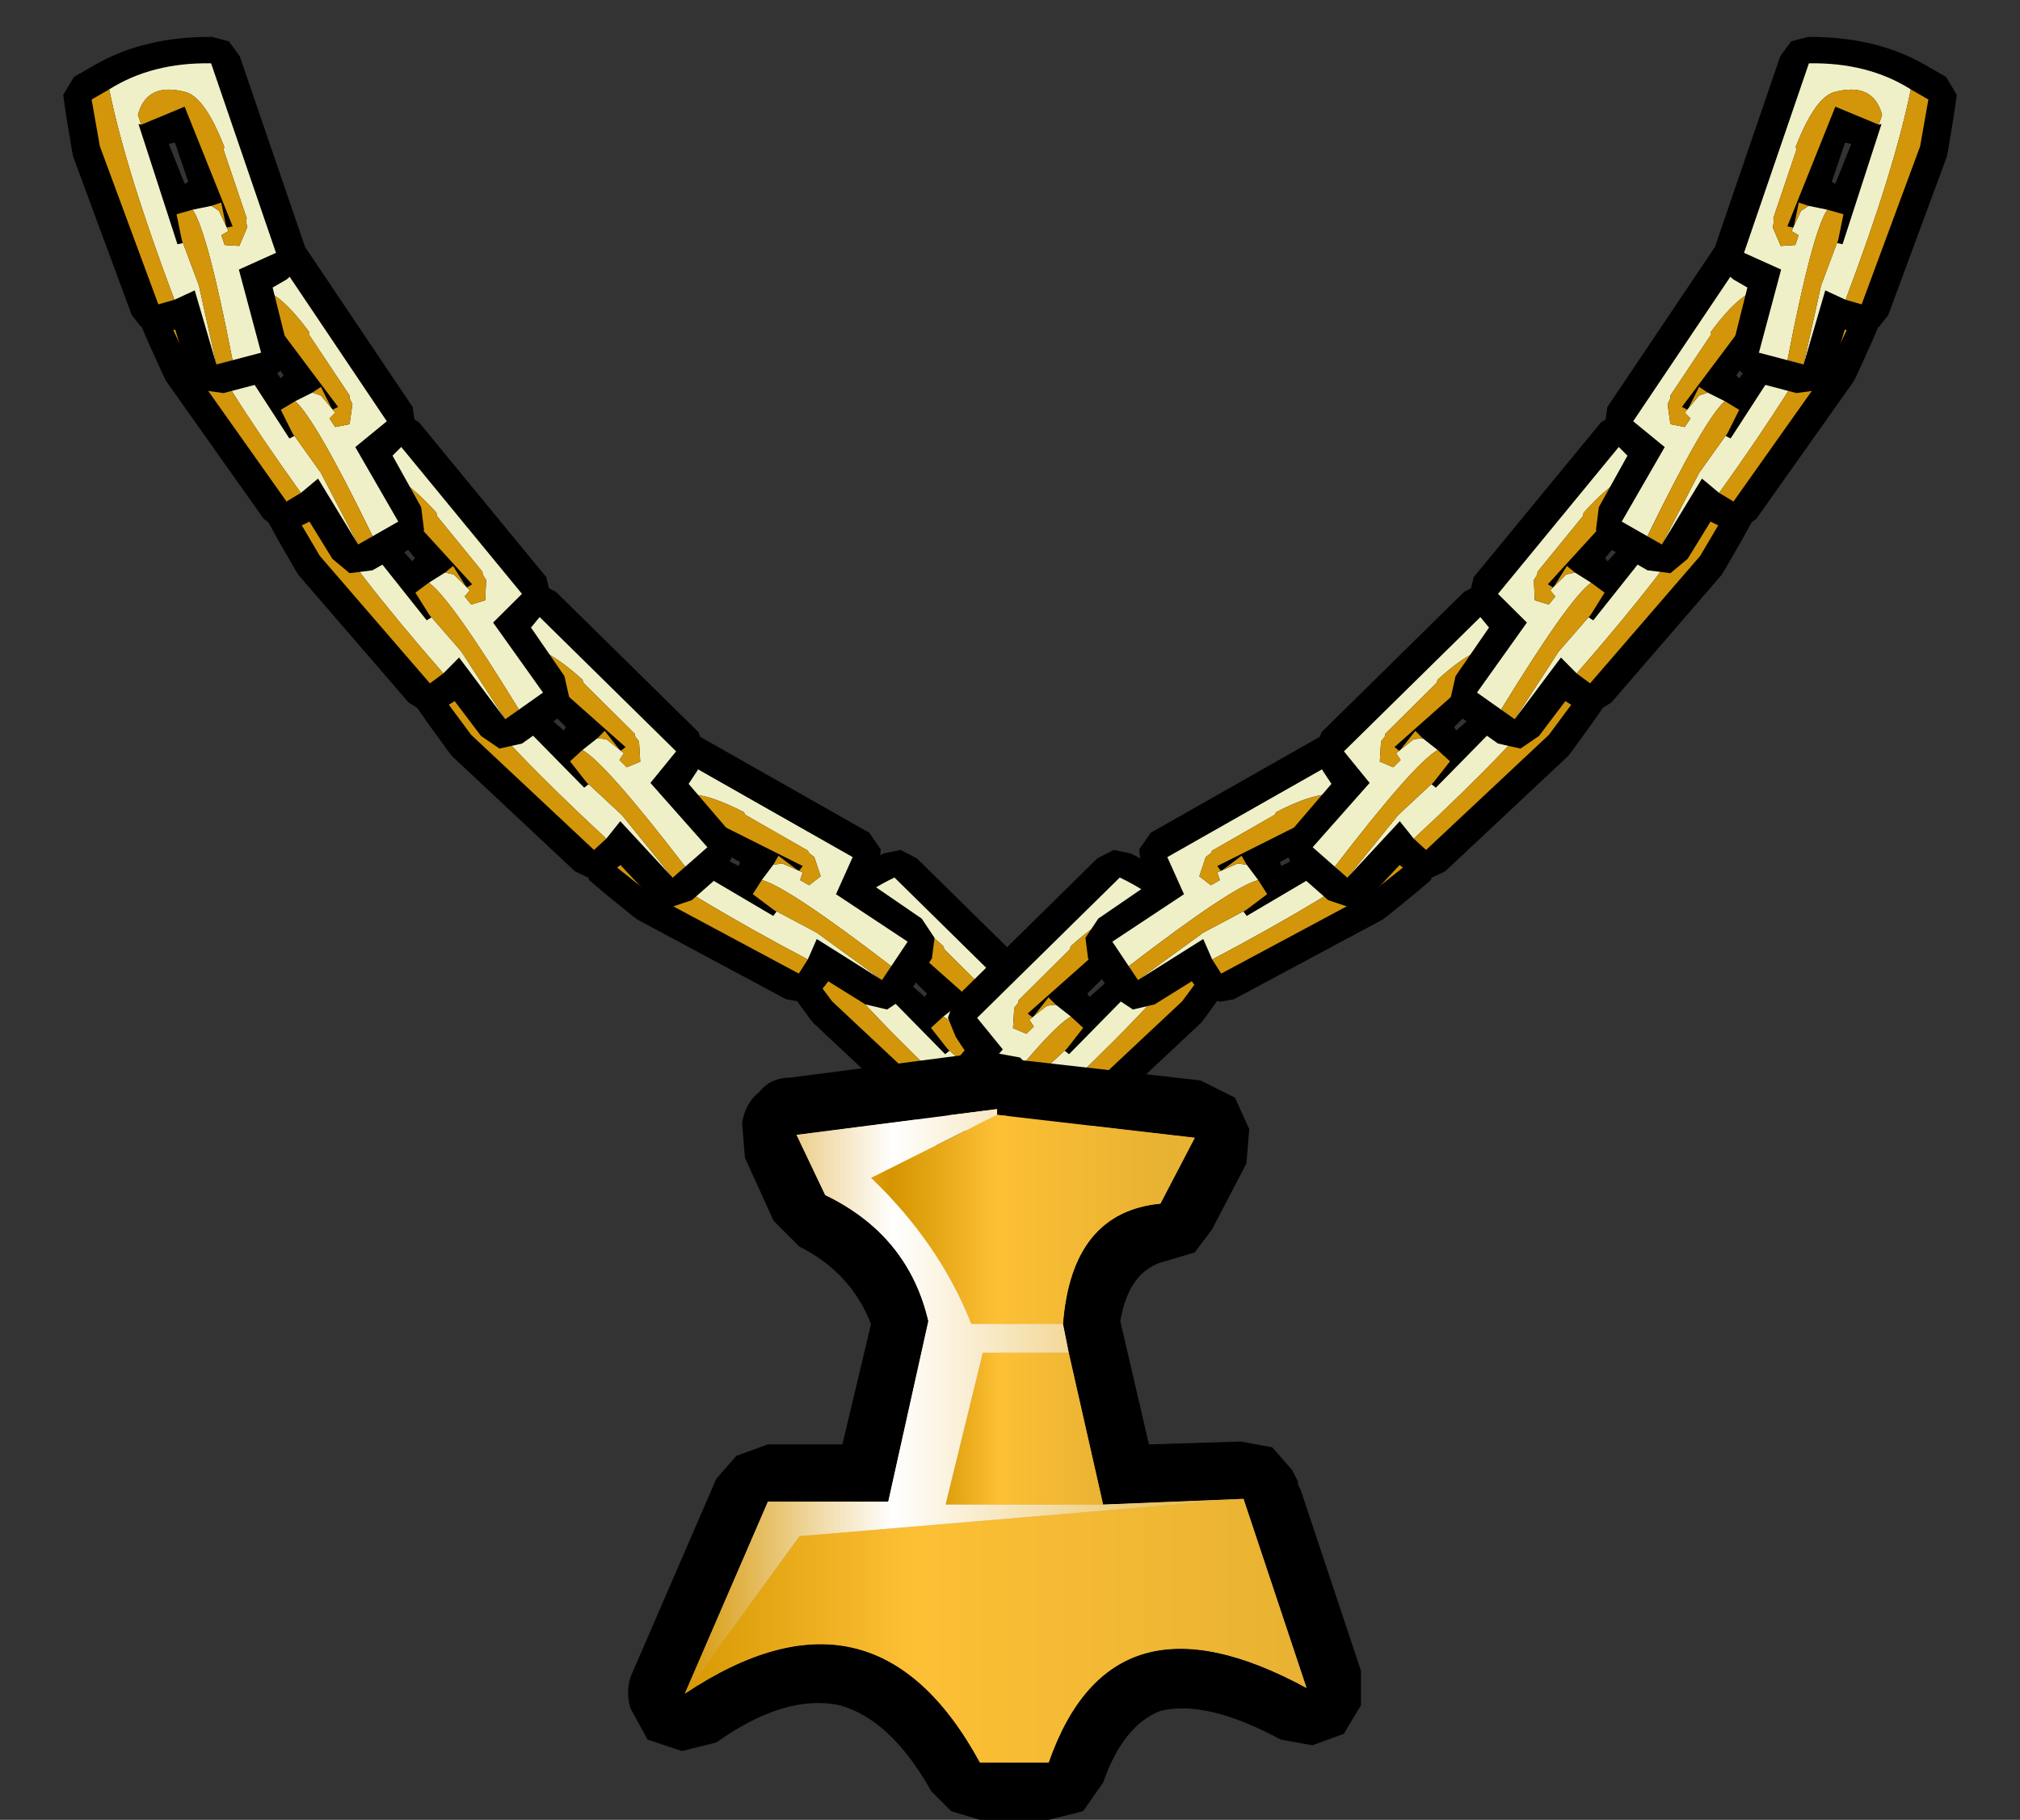
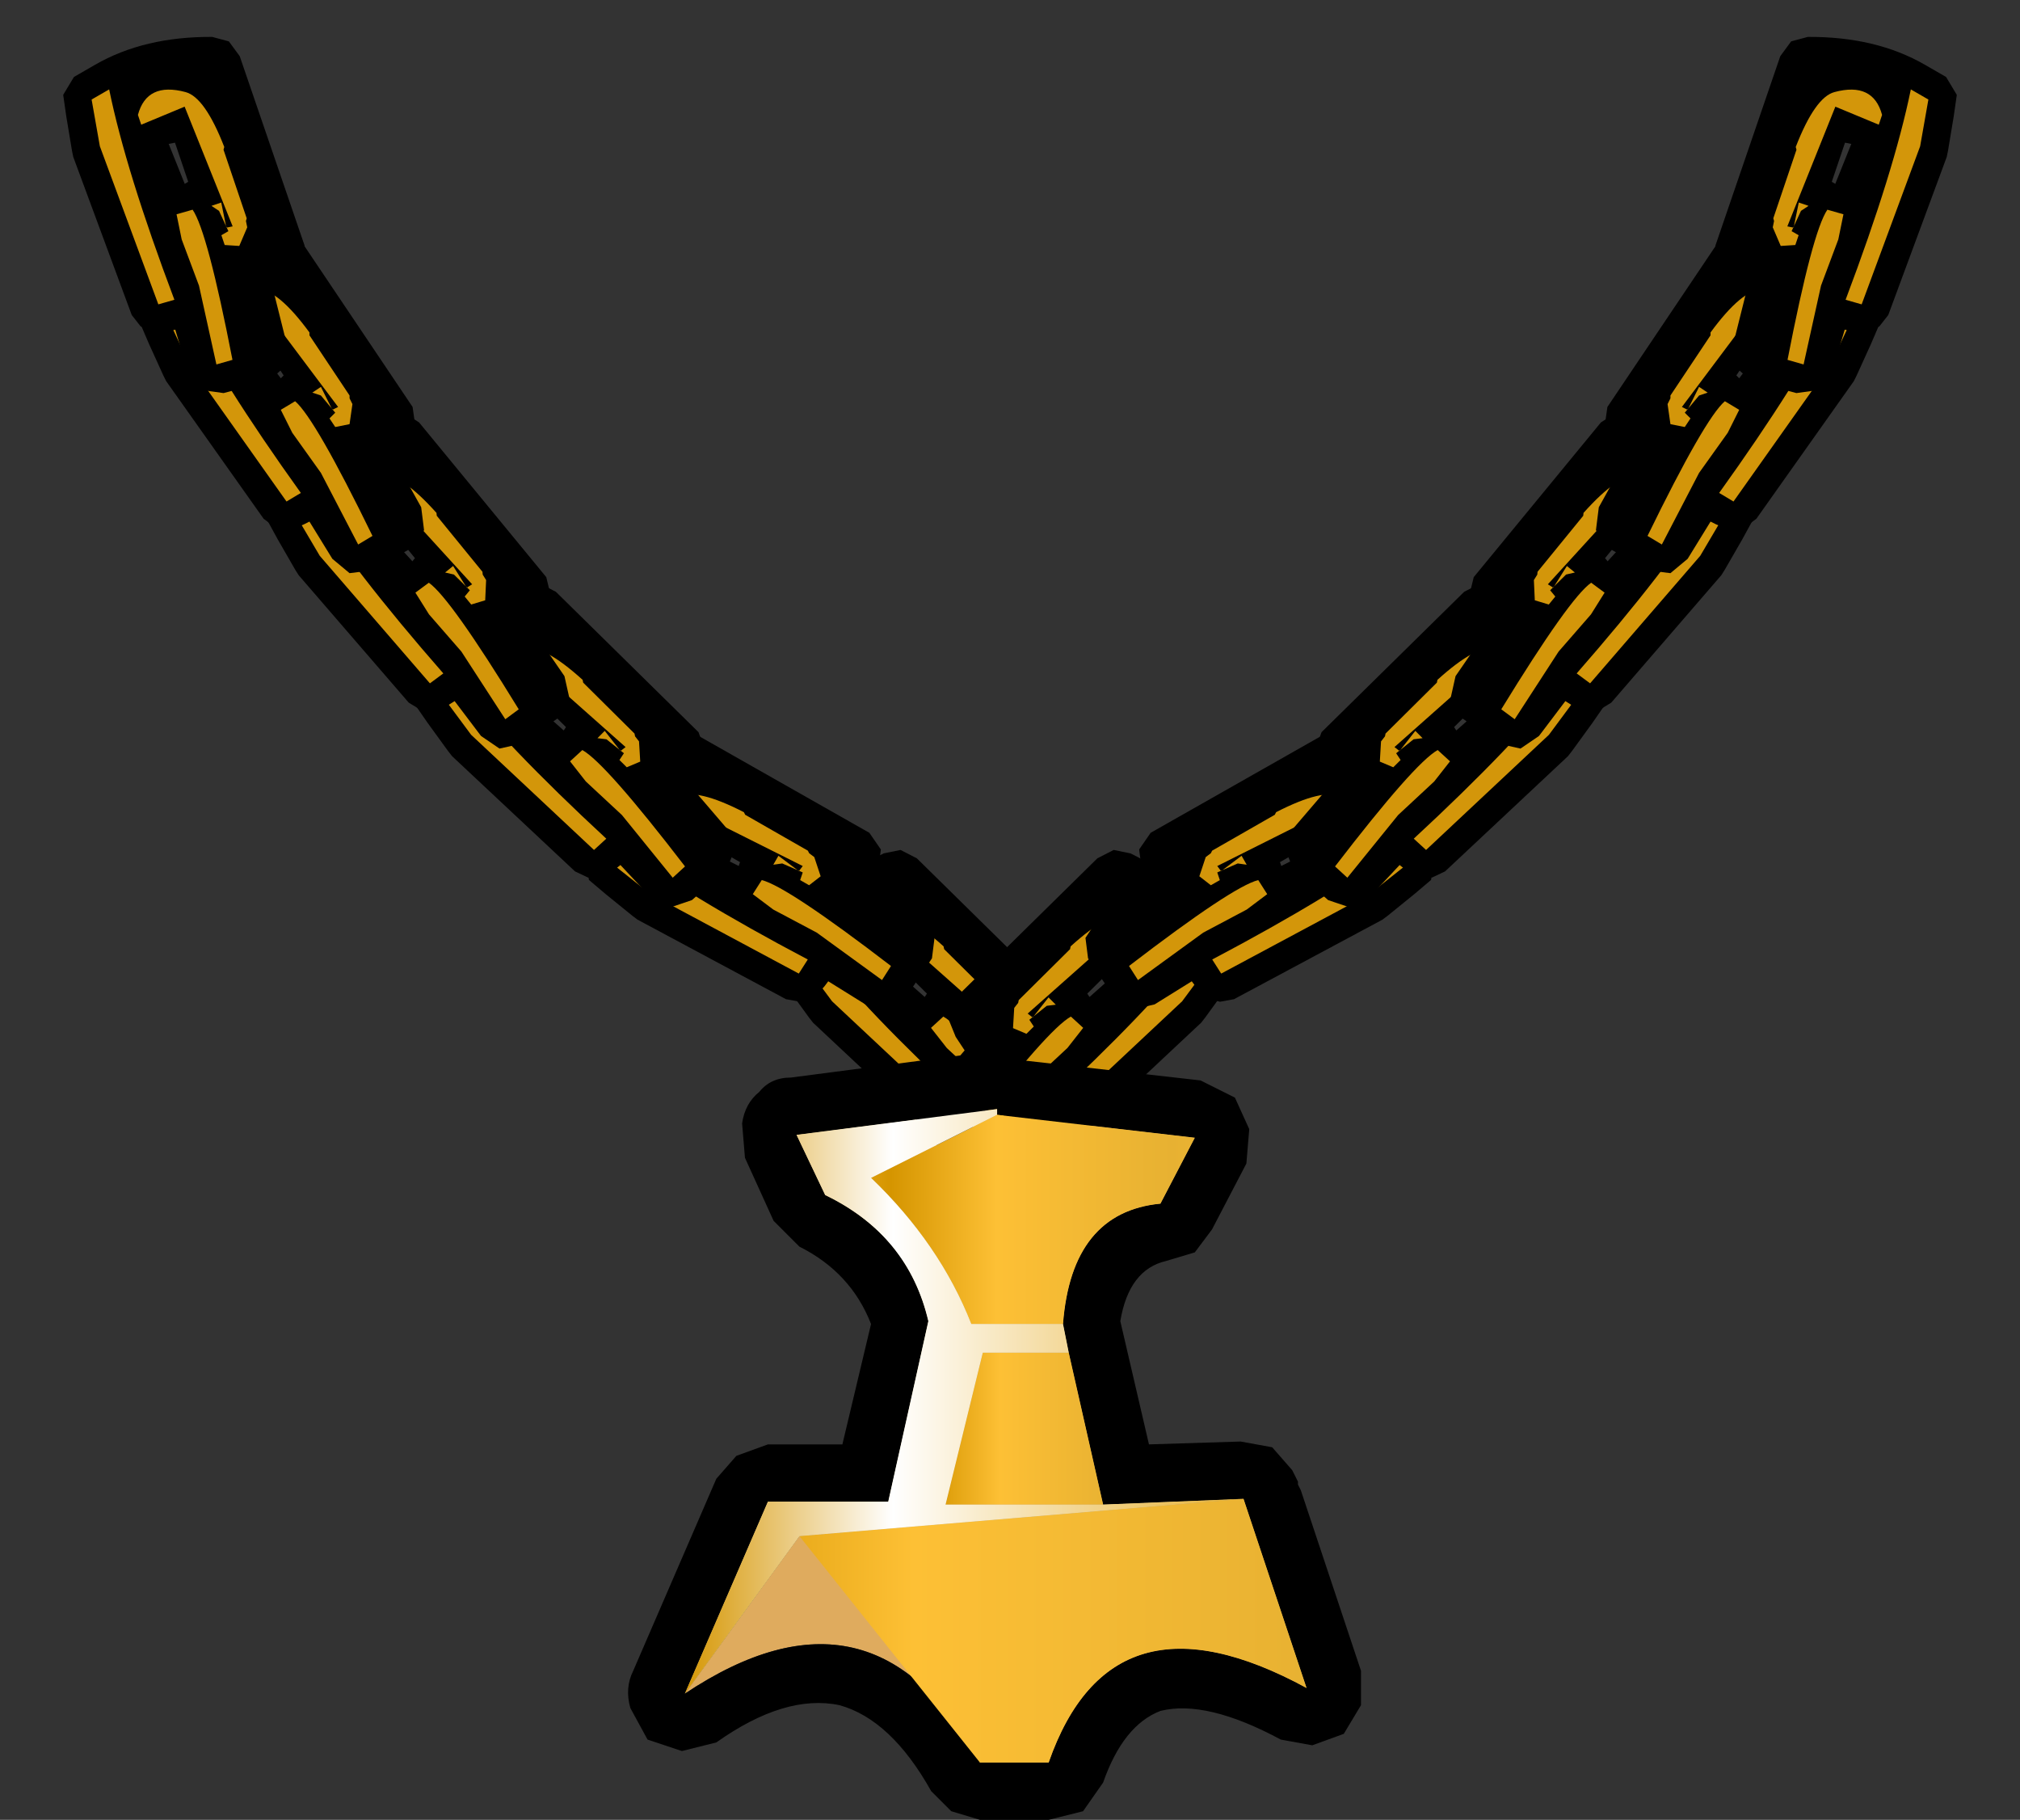
<svg xmlns="http://www.w3.org/2000/svg" xmlns:xlink="http://www.w3.org/1999/xlink" height="31.75px" width="35.25px">
  <rect width="100%" height="100%" fill="#333333" stroke="none" />
  <g transform="matrix(1.0, 0.0, 0.0, 1.0, -2.05, -0.5)">
    <use height="11.4" transform="matrix(1.0, 0.0, 0.0, 1.0, 14.0, 19.85)" width="10.85" xlink:href="#shape0" />
    <use height="6.05" transform="matrix(0.979, -0.2, 0.2, 0.979, 15.258, 15.79)" width="4.95" xlink:href="#sprite0" />
    <use height="6.05" transform="matrix(-0.979, -0.2, -0.2, 0.979, 23.991, 15.79)" width="4.95" xlink:href="#sprite0" />
    <use height="6.05" transform="matrix(0.894, -0.446, 0.446, 0.894, 11.569, 14.332)" width="4.95" xlink:href="#sprite0" />
    <use height="6.05" transform="matrix(0.979, -0.2, 0.2, 0.979, 8.959, 11.14)" width="4.95" xlink:href="#sprite0" />
    <use height="6.05" transform="matrix(0.995, -0.096, 0.096, 0.995, 6.554, 7.891)" width="4.95" xlink:href="#sprite0" />
    <use height="6.05" transform="matrix(1.0, 0.0, 0.0, 1.0, 4.5, 4.45)" width="4.95" xlink:href="#sprite0" />
    <use height="6.05" transform="matrix(0.966, 0.259, -0.259, 0.966, 3.593, 0.513)" width="4.95" xlink:href="#sprite0" />
    <use height="6.05" transform="matrix(-0.894, -0.446, -0.446, 0.894, 27.781, 14.332)" width="4.95" xlink:href="#sprite0" />
    <use height="6.05" transform="matrix(-0.979, -0.2, -0.2, 0.979, 30.392, 11.14)" width="4.95" xlink:href="#sprite0" />
    <use height="6.05" transform="matrix(-0.995, -0.096, -0.096, 0.995, 32.796, 7.891)" width="4.95" xlink:href="#sprite0" />
    <use height="6.05" transform="matrix(-1.0, 0.0, 0.0, 1.0, 34.85, 4.45)" width="4.95" xlink:href="#sprite0" />
    <use height="6.05" transform="matrix(-0.966, 0.259, 0.259, 0.966, 35.757, 0.513)" width="4.95" xlink:href="#sprite0" />
    <use height="13.4" transform="matrix(1.0, 0.0, 0.0, 1.0, 13.0, 18.85)" width="12.85" xlink:href="#shape2" />
  </g>
  <defs>
    <g id="shape0" transform="matrix(1.0, 0.0, 0.0, 1.0, -14.0, -19.85)">
      <path d="M23.75 26.65 L24.85 29.95 Q21.45 28.1 20.35 31.25 L19.15 31.25 Q17.3 27.85 14.0 30.05 L16.0 27.3 23.75 26.65 M19.45 19.95 L22.9 20.35 22.3 21.5 Q20.75 21.65 20.6 23.6 L19.0 23.6 Q18.45 22.2 17.25 21.05 L19.45 19.95 M20.7 24.1 L21.3 26.75 18.55 26.75 19.2 24.1 20.7 24.1 M18.25 23.55 L18.3 23.55 18.25 23.55" fill="#dfab5e" fill-rule="evenodd" stroke="none" />
      <path d="M23.75 26.65 L16.0 27.3 14.0 30.05 15.45 26.7 17.55 26.7 18.25 23.55 Q17.9 22.05 16.45 21.35 L15.95 20.3 19.45 19.85 19.45 19.95 17.25 21.05 Q18.45 22.2 19.0 23.6 L20.6 23.6 20.7 24.1 19.2 24.1 18.55 26.75 21.3 26.75 23.75 26.65 M18.25 23.55 L18.3 23.55 18.25 23.55" fill="#eed17b" fill-rule="evenodd" stroke="none" />
    </g>
    <g id="sprite0" transform="matrix(1.0, 0.0, 0.0, 1.0, 0.4, 0.5)">
      <use height="6.05" transform="matrix(1.0, 0.0, 0.0, 1.0, -0.4, -0.5)" width="4.95" xlink:href="#shape1" />
    </g>
    <g id="shape1" transform="matrix(1.0, 0.0, 0.0, 1.0, 0.4, 0.5)">
      <path d="M2.15 -0.45 L2.4 -0.25 4.35 2.65 4.4 3.0 4.2 3.3 4.0 3.5 4.5 4.4 4.55 4.8 4.35 5.1 3.65 5.5 3.25 5.55 2.95 5.3 2.55 4.65 2.45 4.7 2.2 4.8 1.95 4.75 1.75 4.6 0.05 2.2 0.0 2.1 -0.25 1.55 -0.4 1.2 -0.3 0.85 0.0 0.55 Q0.7 -0.15 1.85 -0.45 L2.15 -0.45 M1.6 1.55 L2.05 2.15 2.1 2.1 1.7 1.5 1.6 1.55" fill="#000000" fill-rule="evenodd" stroke="none" />
-       <path d="M2.6 2.4 L2.75 2.45 3.0 2.75 2.9 2.85 3.0 3.0 3.25 2.95 3.3 2.6 3.25 2.5 3.25 2.45 3.15 2.3 2.55 1.4 2.55 1.35 Q2.0 0.6 1.65 0.6 0.95 0.6 0.95 1.2 L1.05 1.35 1.0 1.35 2.2 3.2 2.3 3.15 2.25 3.1 2.75 3.8 3.4 5.05 3.65 4.9 Q2.65 2.85 2.3 2.55 L2.6 2.4 M0.35 0.9 Q0.95 0.25 1.95 0.0 L3.9 2.9 3.35 3.35 4.1 4.65 3.4 5.05 2.7 3.9 2.4 4.15 Q1.0 2.2 0.35 0.9" fill="#eff0c8" fill-rule="evenodd" stroke="none" />
      <path d="M1.05 1.35 L0.95 1.2 Q0.95 0.6 1.65 0.6 2.0 0.6 2.55 1.35 L2.55 1.4 3.15 2.3 3.25 2.45 3.25 2.5 3.3 2.6 3.25 2.95 3.0 3.0 2.9 2.85 3.0 2.75 2.75 2.45 2.6 2.4 2.75 2.3 2.95 2.7 3.05 2.65 1.7 0.85 1.05 1.35 M2.3 2.55 Q2.65 2.85 3.65 4.9 L3.4 5.05 2.75 3.8 2.25 3.1 2.05 2.7 2.3 2.55 M0.1 1.15 L0.35 0.9 Q1.0 2.2 2.4 4.15 L2.15 4.3 0.45 1.9 0.1 1.15" fill="#d3960a" fill-rule="evenodd" stroke="none" />
    </g>
    <g id="shape2" transform="matrix(1.0, 0.0, 0.0, 1.0, -13.0, -18.85)">
      <path d="M18.25 23.55 L18.3 23.55 18.25 23.55" fill="#dfab5e" fill-rule="evenodd" stroke="none" />
      <path d="M20.6 23.6 Q20.75 21.65 22.3 21.5 L22.9 20.35 19.45 19.95 19.45 19.85 15.95 20.3 16.45 21.35 Q17.9 22.05 18.25 23.55 L17.55 26.7 15.45 26.7 14.0 30.05 Q17.3 27.85 19.15 31.25 L20.35 31.25 Q21.45 28.1 24.85 29.95 L23.75 26.65 21.3 26.75 20.7 24.1 20.6 23.6 M19.9 19.0 L23.0 19.35 23.6 19.65 23.85 20.2 23.8 20.8 23.2 21.95 22.9 22.35 22.4 22.5 Q21.75 22.65 21.6 23.55 L22.1 25.7 23.7 25.65 24.25 25.75 24.6 26.15 24.7 26.35 24.7 26.4 24.75 26.5 25.8 29.65 25.8 30.25 25.5 30.75 24.95 30.95 24.4 30.85 Q23.1 30.15 22.3 30.35 21.65 30.6 21.3 31.6 L20.95 32.1 20.35 32.25 19.15 32.25 18.65 32.1 18.3 31.75 Q17.6 30.5 16.7 30.25 15.75 30.05 14.55 30.9 L13.95 31.05 13.35 30.85 13.05 30.3 Q12.95 29.95 13.1 29.65 L14.55 26.3 14.9 25.9 15.45 25.7 16.75 25.7 17.25 23.6 Q16.9 22.7 16.0 22.25 L15.55 21.8 15.05 20.7 15.0 20.1 Q15.05 19.75 15.3 19.55 15.5 19.3 15.85 19.3 L19.3 18.85 19.85 18.95 19.9 19.0" fill="#000000" fill-rule="evenodd" stroke="none" />
-       <path d="M23.75 26.65 L24.85 29.95 Q21.45 28.1 20.35 31.25 L19.15 31.25 Q17.3 27.85 14.0 30.05 L16.0 27.3 23.75 26.65" fill="url(#gradient0)" fill-rule="evenodd" stroke="none" />
+       <path d="M23.75 26.65 L24.85 29.95 Q21.45 28.1 20.35 31.25 L19.15 31.25 L16.0 27.3 23.75 26.65" fill="url(#gradient0)" fill-rule="evenodd" stroke="none" />
      <path d="M20.7 24.1 L21.3 26.75 18.55 26.75 19.2 24.1 20.7 24.1" fill="url(#gradient1)" fill-rule="evenodd" stroke="none" />
      <path d="M19.45 19.95 L22.9 20.35 22.3 21.5 Q20.75 21.65 20.6 23.6 L19.0 23.6 Q18.45 22.2 17.25 21.05 L19.45 19.95" fill="url(#gradient2)" fill-rule="evenodd" stroke="none" />
      <path d="M20.6 23.6 L20.7 24.1 19.2 24.1 18.55 26.75 21.3 26.75 23.75 26.65 16.0 27.3 14.0 30.05 15.45 26.7 17.55 26.7 18.25 23.55 Q17.9 22.05 16.45 21.35 L15.95 20.3 19.45 19.85 19.45 19.95 17.25 21.05 Q18.45 22.2 19.0 23.6 L20.6 23.6 M18.25 23.55 L18.3 23.55 18.25 23.55" fill="url(#gradient3)" fill-rule="evenodd" stroke="none" />
    </g>
    <linearGradient gradientTransform="matrix(0.007, 0.0, 0.0, 0.003, 19.4, 28.95)" gradientUnits="userSpaceOnUse" id="gradient0" spreadMethod="reflect" x1="-819.2" x2="819.2">
      <stop offset="0.0" stop-color="#d59500" />
      <stop offset="0.376" stop-color="#fdc035" />
      <stop offset="1.0" stop-color="#e7b132" />
    </linearGradient>
    <linearGradient gradientTransform="matrix(0.002, 0.0, 0.0, 0.002, 19.9, 25.4)" gradientUnits="userSpaceOnUse" id="gradient1" spreadMethod="reflect" x1="-819.2" x2="819.2">
      <stop offset="0.0" stop-color="#d59500" />
      <stop offset="0.376" stop-color="#fdc035" />
      <stop offset="1.0" stop-color="#e7b132" />
    </linearGradient>
    <linearGradient gradientTransform="matrix(0.003, 0.0, 0.0, 0.002, 20.05, 21.75)" gradientUnits="userSpaceOnUse" id="gradient2" spreadMethod="reflect" x1="-819.2" x2="819.2">
      <stop offset="0.0" stop-color="#d59500" />
      <stop offset="0.376" stop-color="#fdc035" />
      <stop offset="1.0" stop-color="#e7b132" />
    </linearGradient>
    <linearGradient gradientTransform="matrix(0.006, 0.0, 0.0, 0.006, 18.85, 24.95)" gradientUnits="userSpaceOnUse" id="gradient3" spreadMethod="reflect" x1="-819.2" x2="819.2">
      <stop offset="0.0" stop-color="#d59500" />
      <stop offset="0.376" stop-color="#ffffff" />
      <stop offset="1.0" stop-color="#e7b132" />
    </linearGradient>
  </defs>
</svg>